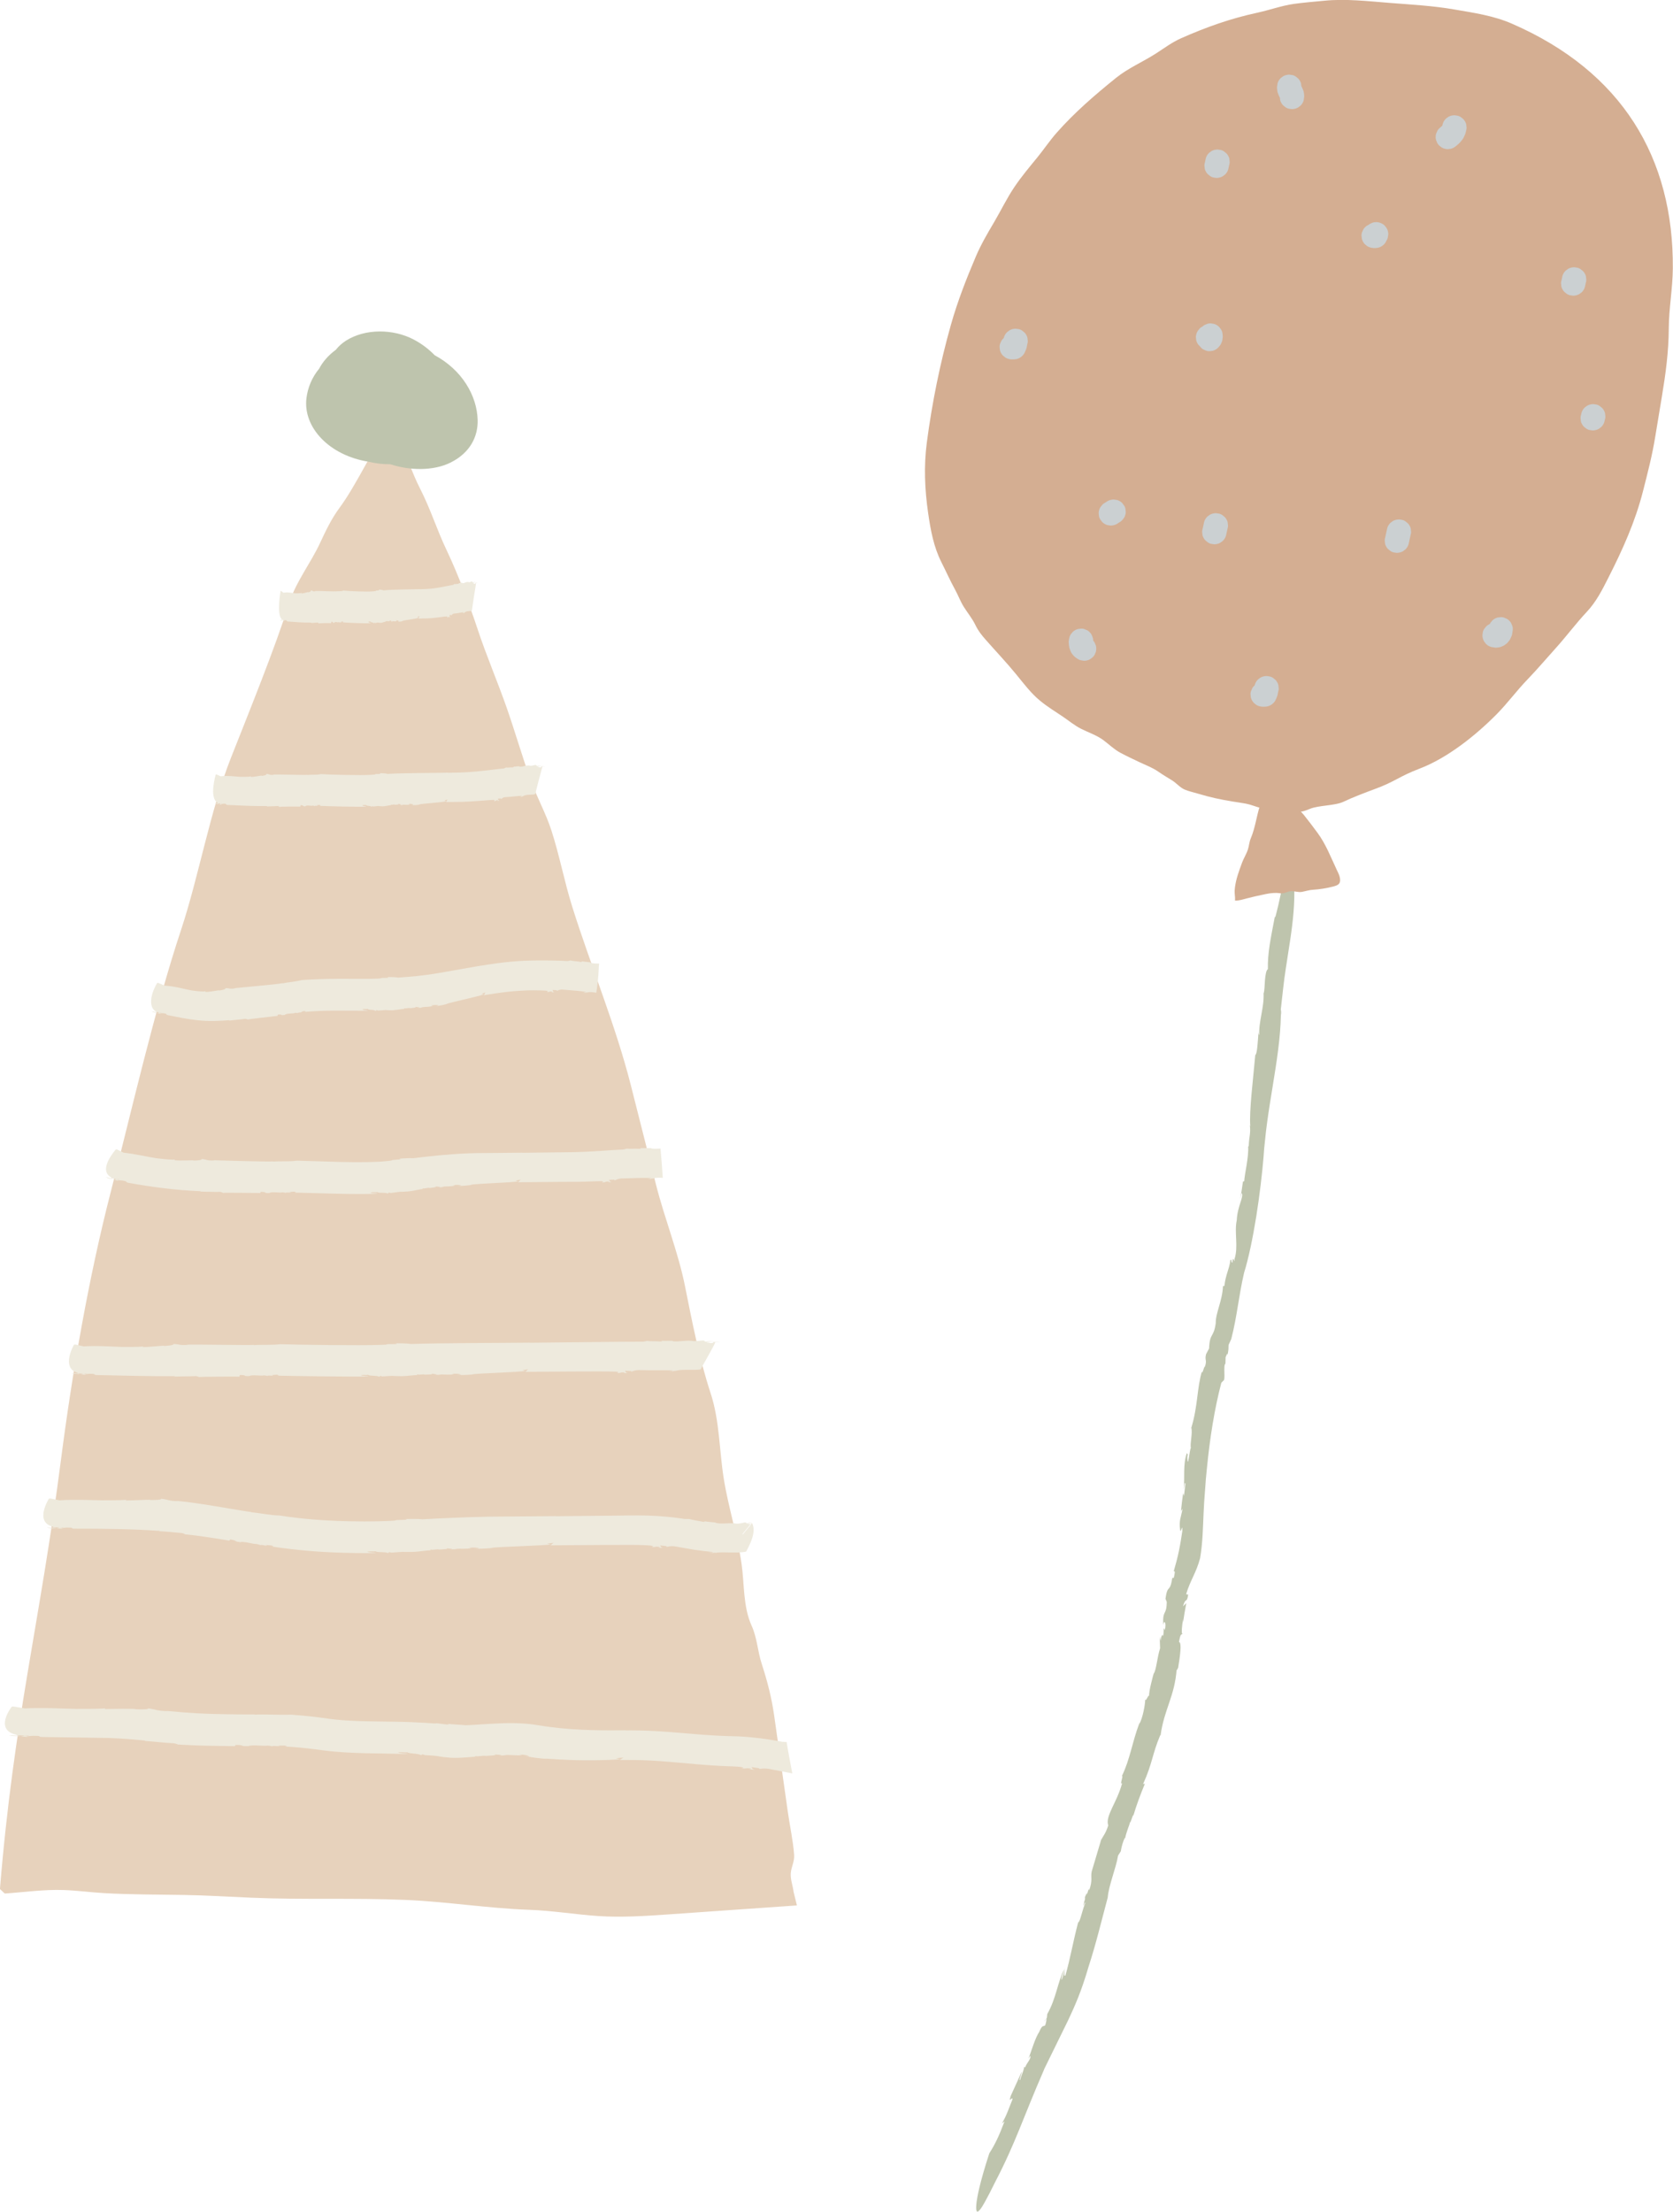
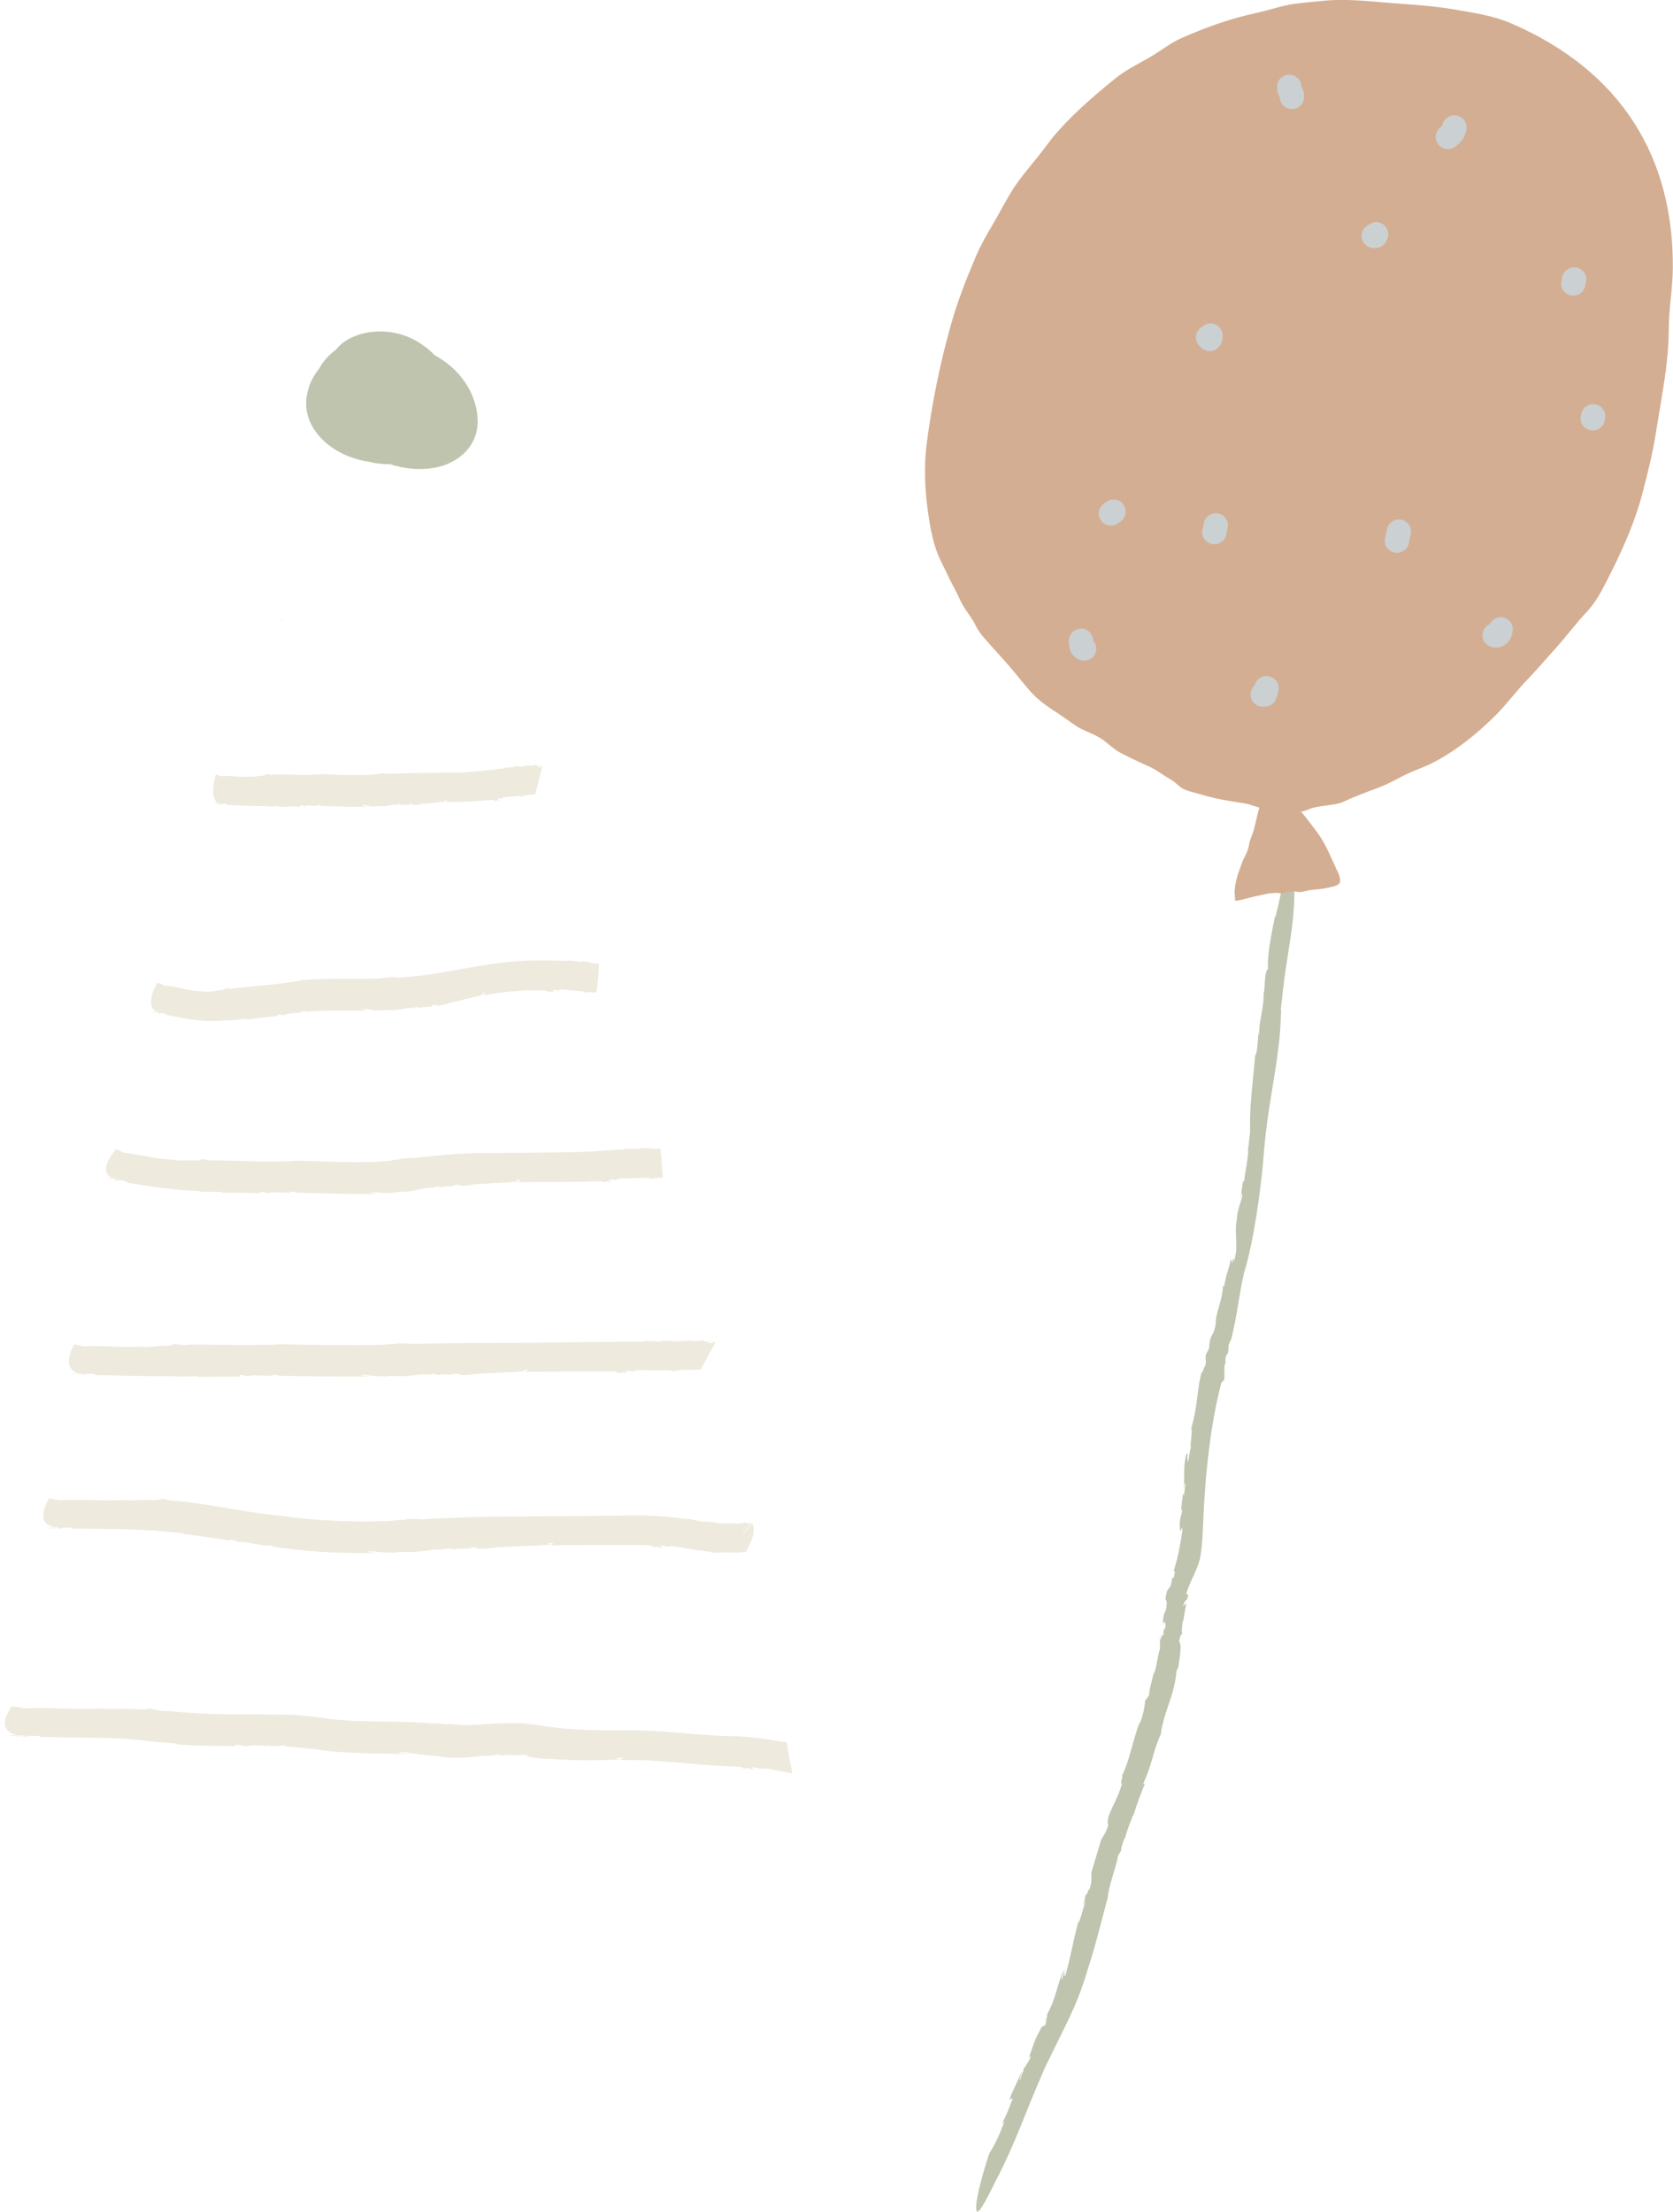
<svg xmlns="http://www.w3.org/2000/svg" id="Layer_2" viewBox="0 0 281.43 371.9">
  <defs>
    <style>.cls-1{fill:#d4ae92;}.cls-2{fill:#bec4ad;}.cls-3{fill:#eeeadd;}.cls-4{fill:#e7d2bc;}.cls-5{fill:#cbd0d2;}</style>
  </defs>
  <g id="Graphic_Elements">
-     <path class="cls-4" d="M134.04,320.39c-7.16.5-14.32,1-21.48,1.5-3.93.27-7.92.55-11.83.29-3.83-.25-7.74-.91-11.64-1.05-7-.25-13.96-1.38-20.95-1.67-8.64-.36-17.29,0-25.9-.37-3.8-.16-7.5-.4-11.3-.46-4.5-.08-8.97-.05-13.45-.31-2.26-.13-4.51-.44-6.77-.52-3.25-.12-6.68.37-9.92.59l-.81-.76c2.37-28.89,6.7-44.47,10.27-72.2,1.89-14.63,4.64-30.53,8.36-44.97,3.46-13.48,7.4-30.77,11.84-44.11,2.93-8.81,4.92-20.12,8.36-28.85,3.02-7.66,7.41-18.44,9.86-26.18,1.12-3.52,3.6-6.65,5.18-10.06.93-2,1.88-4.01,3.26-5.88,2.76-3.72,5.55-9.82,8.68-14.47l.83,1.68c2.1,4.89,2.79,7.12,3.96,9.41,1.95,3.83,2.78,6.82,4.61,10.66,1.85,3.89,3.8,9.07,5.13,13.09,1.48,4.49,3.39,8.9,4.95,13.38,1.39,3.99,2.55,8.03,3.98,12.02,1.02,2.84,2.55,5.57,3.48,8.43,1.39,4.28,2.19,8.65,3.54,12.94,3.15,10.02,7.28,19.87,9.84,29.96,1.42,5.58,2.82,11.16,4.24,16.74,1.44,5.69,3.73,11.33,4.87,17.04,1.2,5.98,2.38,12.12,4.31,18,1.52,4.63,1.45,9.58,2.2,14.3.77,4.86,2.33,9.61,3.02,14.5.46,3.29.24,7.1,1.66,10.25.98,2.17,1,4.28,1.73,6.5.94,2.9,1.64,5.6,2.07,8.58.77,5.4,1.53,10.81,2.3,16.21.34,2.42.89,4.87,1.07,7.3.08,1.13-.51,2.04-.57,3.14-.06.99.36,2.09.48,3.08l.55,2.25Z" />
    <path class="cls-2" d="M73.11,59.72c-.99-1.02-2.17-1.92-3.52-2.63-3.43-1.81-8.16-1.87-11.4.2-.69.44-1.25.96-1.7,1.53-1.24.91-2.2,2.01-2.8,3.17-1.24,1.5-1.93,3.24-2.14,4.98-.59,4.86,3.81,9.62,10.47,10.67,1.17.29,2.41.43,3.64.42,3.2,1.06,7.24,1.17,10.15-.29,3.28-1.64,4.61-4.37,4.54-7.13-.1-4.08-2.6-8.42-7.23-10.91Z" />
    <path class="cls-3" d="M36.14,135.07c.17.12.47.14.75.16-.22-.12-.45-.17-.75-.16Z" />
    <polygon class="cls-3" points="36.9 135.23 36.91 135.23 36.9 135.23 36.9 135.23" />
    <path class="cls-3" d="M91.45,128.76c-.07,0-.16,0-.25,0,.08,0,.17,0,.25,0Z" />
    <path class="cls-3" d="M50.53,135.59l.04-.2c.67,0,.19.23.81.18.24-.29,1.03.03,1.24-.12,0,.02.3.03.28.12.09-.16.31-.04.5-.08.07-.04-.05-.05-.1-.09l.44-.06c.17.05.21.14.03.16,1.14.06,6.62.21,7.85.13-.16-.12-.54-.04-.68-.23.32-.1.48.04.62-.07.12.28.71.07.96.35l.09-.16.16.1c1.43-.16.33-.08,1.59-.04.73-.02,1.08-.24,1.49-.16-.06,0-.22-.1-.03-.14.03.14.51-.1.6.04.19-.02.79,0,.59-.19.1.09.64.13.32.22.18,0,.36.03.49,0l-.23-.05c.61-.03.95.12,1.35-.05l-.23-.08c.37-.01.67-.02.82.16l-.38.06c.61,0,.98-.02,1.48-.11h-.18c.65-.19,4.03-.34,4.62-.57l-.28-.15.51-.12c-.06,0-.24.47-.29.42.27,0,.84-.01,1.54-.02.35,0,.74,0,1.15-.01.42-.02.87-.04,1.31-.06,1.76-.09,3.47-.27,3.98-.27.42.04.1.22.09.25.5-.1.2-.17.63-.21.12.01-.01.12-.08.14.18-.04.36,0,.37-.07-.24-.03-.16-.22-.27-.32l.54-.04v.12c.11,0,.26-.34.8-.34.9-.04,1.85-.18,2.73-.22,0,.07-.19.12-.37.18.12,0,.3-.04.41,0-.22-.1.36-.11.19-.15.62-.33,1.46-.12,2.02-.33.02-.13.28-1.21.57-2.29.29-1.08.6-2.17.6-2.32.19,0,.39,0,.44.03-.05-.07-.43-.1-.63-.06l-.03.16c-.46.06-.11-.1-.56-.07-.03-.13.39-.17.76-.18-.33-.01-.66-.1-.8.04-.31-.05.03-.16-.35-.2-.27.04-.61.19-.92.13v-.02c-.74-.1-1.11.26-1.79.18l.07-.05c-.24-.06-.7.08-1.12.04.12.02.23.1-.02.14-.49-.04-.8.08-1.16.01l-.32.16c-.83.07-2.82.34-4.74.52-.97.09-1.89.15-2.74.17-.86.02-1.57.03-1.98.04l.06-.02c-2.49.06-7.61.04-10.19.21-.4-.13-.95-.1-1.37-.13.23.05.15.14-.03.14-1.27-.01-.09.09-1.37.14-1.48.12-7.14-.02-8.46-.12-.71.18-1.59.05-2.28.16l.07-.04c-.74.07-4.95-.1-5.81-.04l.12.03c-.75.11-.65-.09-1.24-.15.08.21-.57.33-.81.34v-.05c-.36.03-1.2.22-1.81.24l.02-.11c-.51.12-1.47.07-1.84.08-.84-.05-2.13-.24-3.26-.09l-.73-.32-.11.03s-1.17,3.91.31,4.74l-.02.11h.29c.35.04.51-.09.49.02h-.48c.35.02.11.08-.03.14.15.01.29.02.41.06.07-.04-.05-.05-.11-.07.19-.04.45-.15.69-.09.36.01.02.18.45.2,2.23.09,4.38.22,6.63.19.05.05,0,.05-.07.07.68-.05,1.28-.03,1.9-.08.17.05.22.12.27.17-.05-.05.8-.07,1.67-.08.44,0,.88,0,1.21,0,.34,0,.57,0,.58.01Z" />
    <path class="cls-3" d="M47.09,104.23c.1.12.28.14.45.16-.13-.12-.27-.17-.45-.16Z" />
    <polygon class="cls-3" points="47.54 104.39 47.54 104.39 47.54 104.39 47.54 104.39" />
    <path class="cls-3" d="M80.22,97.91s-.1,0-.15,0c.05,0,.1,0,.15,0Z" />
-     <path class="cls-3" d="M55.71,104.74l.03-.2c.4,0,.12.23.49.18.14-.29.61.03.74-.12,0,.02.18.03.17.12.06-.16.19-.04.3-.08.04-.04-.03-.05-.06-.09l.26-.06c.1.05.13.14.02.16.68.06,3.96.21,4.7.13-.09-.12-.32-.04-.41-.23.19-.1.29.04.37-.07.07.28.43.07.58.35l.06-.16.1.1c.86-.16.2-.08.95-.04.44-.02.65-.24.89-.16-.04,0-.13-.1-.02-.14.02.14.3-.1.36.04.11-.02.47,0,.35-.19.06.09.38.13.19.22.11,0,.21.03.29,0l-.14-.05c.37-.03.57.12.81-.05l-.14-.08c.22-.01.4-.02.49.16l-.23.06c.37,0,.59-.02.89-.11h-.11c.39-.19,2.41-.34,2.77-.57l-.17-.15.31-.12s-.14.47-.18.42c.16,0,.5-.01.92-.02.21,0,.44,0,.69-.01.25-.02.52-.04.78-.06,1.06-.09,2.08-.27,2.38-.27.25.04.06.22.06.24.3-.1.12-.17.38-.21.07.01,0,.12-.05.14.11-.04.22,0,.22-.07-.14-.03-.09-.22-.16-.32l.33-.04v.12c.06,0,.16-.34.48-.34.54-.04,1.11-.18,1.63-.22,0,.07-.11.12-.22.18.07,0,.18-.04.24,0-.13-.1.22-.11.12-.15.37-.33.88-.12,1.21-.33.01-.13.17-1.21.34-2.29.17-1.08.36-2.17.36-2.32.12,0,.23,0,.27.03-.03-.07-.26-.1-.38-.06l-.02.16c-.28.06-.07-.1-.34-.07-.02-.13.23-.17.45-.18-.2-.01-.4-.1-.48.04-.19-.05.02-.16-.21-.2-.16.04-.37.19-.55.13v-.02c-.45-.1-.67.26-1.07.18l.04-.05c-.15-.06-.42.08-.67.04.07.02.14.1,0,.14-.29-.04-.48.08-.7.01l-.19.16c-.5.07-1.69.34-2.84.52-.58.09-1.13.15-1.64.17-.51.02-.94.03-1.18.04l.04-.02c-1.49.06-4.56.04-6.1.21-.24-.13-.57-.1-.82-.13.14.05.09.14-.02.14-.76-.01-.05.09-.82.14-.89.12-4.28-.02-5.07-.12-.42.18-.95.05-1.36.16l.04-.04c-.44.07-2.96-.1-3.48-.04l.07.03c-.45.11-.39-.09-.74-.15.05.21-.34.33-.49.34v-.05c-.22.04-.72.22-1.09.24v-.11c-.29.12-.87.07-1.09.08-.5-.05-1.28-.24-1.95-.09l-.43-.32-.06.03s-.7,3.91.19,4.74v.11s.16-.01.16-.01c.21.06.31-.08.29.04h-.29c.21.02.06.08-.02.14.09.01.17.02.24.06.04-.04-.03-.05-.06-.07.11-.04.27-.15.41-.09.22.01.01.18.27.2,1.33.09,2.63.22,3.97.19.03.05,0,.05-.04.07.41-.05.77-.03,1.14-.08.1.05.13.12.16.17-.03-.05.48-.07,1-.08.26,0,.53,0,.73,0,.2,0,.34,0,.35.01Z" />
    <path class="cls-3" d="M25.51,170.07c.19.14.56.19.91.26-.25-.15-.54-.24-.91-.26Z" />
    <polygon class="cls-3" points="26.43 170.33 26.44 170.33 26.43 170.32 26.43 170.33" />
    <path class="cls-3" d="M100.31,166.93c.19-1.32.36-2.64.4-3.95,0-.32.04-.64.08-.95-.49-.02-.95,0-1.51-.15l.11-.03c-.34-.12-1.04-.1-1.65-.24.17.04.32.15-.06.13-.71-.15-1.2-.1-1.71-.24l-.51.1c-.62-.04-1.69-.09-2.96-.1-1.28-.01-2.72-.02-4.34.05-3.15.14-6.15.65-7.33.84l.09-.03c-1.75.31-4.42.77-7.11,1.25-1.34.23-2.51.39-3.68.51-1.16.11-2.24.2-3.13.26-.55-.11-1.3-.07-1.88-.1.32.05.21.14-.04.14-1.77,0-.12.09-1.92.14-1.05.06-3.58.01-6.18.02-2.59,0-5.25.14-6.26.22-1.08.3-2.26.33-3.23.57l.09-.06c-1.04.22-6.91.71-8.08.84h.16c-1.02.21-.91,0-1.73,0,.13.2-.75.37-1.09.41v-.05c-.23.04-.64.1-1.09.17-.39.06-.83.12-1.21.11l.04-.11c-.63.11-1.85-.08-2.34-.14-1.09-.19-2.82-.72-4.56-.81-.34-.16-.7-.31-1.06-.46h-.17s-.6.94-.87,2c-.28,1.07-.26,2.25.59,2.76l-.05.11.37.03c.44.12.68.02.63.12l-.62-.1c.45.09.12.11-.06.15.19.04.37.07.51.13.1-.03-.06-.06-.12-.09.25,0,.62-.06.92.04.48.09-.01.18.56.29,1.5.29,3.13.65,4.94.84.9.09,1.85.15,2.84.12.85-.03,1.67-.06,2.5-.13.08.04-.01.05-.1.07,1-.12,1.89-.17,2.78-.3.26.03.33.09.42.13-.08-.04,1.16-.18,2.42-.33.63-.07,1.26-.15,1.75-.2.48-.06.81-.09.83-.09l.03-.21c.95-.12.32.2,1.19.04.29-.33,1.47-.15,1.74-.35,0,.02.43-.02.42.07.1-.17.43-.09.7-.17.09-.06-.08-.04-.16-.07l.58-.13c.23.03.3.11.06.15.73-.07,2.87-.22,5.14-.22,2.26-.01,4.64.04,5.52,0-.23-.12-.76-.04-.97-.23.46-.1.68.04.89-.07.18.28,1.03.07,1.38.36l.14-.16.24.1c2.08-.16.47-.08,2.34-.05,1.09-.05,1.6-.27,2.22-.22-.09,0-.34-.08-.06-.14.06.14.75-.13.9,0,.28-.03,1.2-.08.87-.24.16.08.98.07.51.18.28,0,.55-.01.75-.07l-.36-.02c.93-.11,1.47-.01,2.06-.27l-.36-.03c.56-.08,1.03-.15,1.28,0l-.56.13c.94-.12,1.43-.22,2.15-.43l-.26.04c.92-.32,5.6-1.29,6.34-1.63l-.41-.08.68-.23c-.08.01-.24.52-.32.48.75-.12,3.05-.52,5.29-.7,1.12-.09,2.24-.14,3.16-.13.96,0,1.73.03,2.07.06.56.09.1.23.09.25.69-.04.3-.15.88-.12.16.03-.04.11-.13.13.26,0,.49.05.51-.02-.32-.06-.17-.24-.3-.36l.75.04-.04.11c.17,0,.44-.3,1.17-.2,1.23.11,2.55.19,3.75.36-.03.07-.29.07-.55.08.16.02.41.04.55.1-.27-.15.52-.02.3-.1.48-.08.99,0,1.49.08Z" />
    <path class="cls-3" d="M17.79,197.93c.27.18.81.3,1.31.42-.36-.19-.76-.33-1.31-.42Z" />
    <polygon class="cls-3" points="19.1 198.35 19.11 198.35 19.09 198.35 19.1 198.35" />
    <path class="cls-3" d="M111.49,198.03c-.09-1.55-.22-3.1-.36-4.65,0-.08,0-.16,0-.25-.51.02-1,.06-1.6-.01l.13-.04c-.44-.08-1.29.02-2.06-.05.22.02.41.11-.05.14-.88-.06-1.47.04-2.11-.03l-.6.15c-1.49.03-5.12.39-8.41.44-3.58.04-7.17.09-8.62.11l.11-.02c-1.11.01-2.51.02-4.05.04-.77,0-1.58.01-2.41.02-.84,0-1.77.01-2.66.05-3.59.14-7.03.54-9.28.82-.71-.06-1.67.05-2.39.07.41.02.28.12-.03.14-2.18.15-.16.11-2.32.3-1.24.14-4.29.2-7.39.12-3.14-.09-6.24-.19-7.43-.22-1.25.19-2.81.05-4.03.16l.12-.04c-1.33.09-8.69-.16-10.17-.19l.2.03c-1.31.06-1.12-.12-2.14-.24.12.21-1,.27-1.43.26l.02-.04c-.64-.01-2.11.08-3.16,0l.06-.11c-.89.05-2.53-.18-3.16-.24-1.43-.22-3.57-.73-5.48-.93l-1.12-.55h-.18s-.76.85-1.26,1.86c-.49,1.01-.72,2.18.5,2.86l-.07.1.53.09c.62.18.95.09.87.2-.29-.05-.58-.11-.86-.17.63.16.17.13-.09.14.26.07.52.13.72.2.14-.02-.08-.06-.17-.1.35.02.86,0,1.26.12.65.12,0,.19.76.33,4.03.73,7.97,1.23,12.07,1.4.09.05-.02.04-.14.06,1.24.01,2.33.08,3.45.05.31.06.39.13.48.18-.09-.05,1.45-.03,3.02-.02.78,0,1.58.01,2.18.02.6,0,1.01.01,1.04.02l.08-.2c1.19,0,.35.24,1.45.19.43-.29,1.83.03,2.2-.12,0,.02.53.03.49.12.16-.16.55-.04.89-.08.12-.04-.09-.05-.18-.09l.77-.06c.3.05.38.14.05.16,1.01.03,3.91.1,6.83.18,2.97.09,6.07.08,7.21,0-.3-.11-1-.01-1.27-.19.6-.12.89.02,1.15-.1.24.27,1.33.02,1.81.27l.16-.17.31.08c2.63-.35.61-.11,2.91-.26,1.31-.14,1.9-.41,2.63-.4-.11,0-.41-.06-.07-.13.07.13.88-.18,1.05-.05.32-.05,1.37-.12,1-.28.19.08,1.13.04.58.17.31-.02.62-.02.84-.08l-.41-.02c1.06-.11,1.64,0,2.3-.22l-.39-.05c.63-.06,1.14-.09,1.4.08l-.63.09c1.03-.06,1.64-.1,2.49-.22h-.3c.96-.23,7.03-.36,8.07-.6l-.49-.14.91-.12c-.11,0-.44.47-.53.42.97,0,3.99-.03,6.98-.06.75,0,1.5,0,2.21-.01.7,0,1.48,0,2.1-.03,1.29-.04,2.26-.09,2.72-.08.74.04.15.22.14.25.88-.1.37-.17,1.12-.21.21.01-.03.12-.15.14.33-.04.64,0,.65-.07-.41-.03-.26-.22-.44-.32l.96-.04-.03.12c.21,0,.52-.34,1.45-.33,1.57-.03,3.24-.13,4.75-.08-.03.07-.34.11-.66.14.2,0,.51,0,.7.04-.36-.13.63-.07.35-.13.49-.11,1.02-.1,1.55-.07Z" />
    <path class="cls-3" d="M12.03,230.89c.34.12.92.14,1.47.16-.43-.12-.88-.17-1.47-.16Z" />
    <path class="cls-3" d="M13.51,231.05s0,0,0,0c0,0-.01,0-.02,0,0,0,0,0,.01,0Z" />
    <path class="cls-3" d="M120.71,225.52c-.14,0-.3,0-.45,0,.15,0,.31,0,.45,0Z" />
    <path class="cls-3" d="M40.28,231.4l.08-.2c1.31,0,.38.23,1.59.18.47-.29,2.01.03,2.43-.12,0,.02.58.03.55.12.18-.16.61-.04.98-.08.14-.04-.1-.05-.2-.09l.86-.06c.34.05.42.14.05.16,2.24.06,13,.21,15.41.13-.31-.12-1.06-.04-1.34-.22.64-.1.94.04,1.22-.07.24.28,1.4.07,1.89.35l.18-.16.32.1c2.81-.16.64-.08,3.13-.04,1.44-.02,2.12-.24,2.92-.16-.12,0-.44-.1-.06-.14.06.14.99-.1,1.17.04.37-.02,1.55,0,1.15-.19.2.09,1.26.13.63.21.36,0,.7.03.96,0l-.46-.05c1.2-.03,1.86.12,2.64-.05l-.44-.07c.72-.01,1.32-.03,1.6.16l-.74.06c1.19,0,1.91-.02,2.91-.12h-.35c1.27-.19,7.89-.35,9.06-.58l-.54-.14,1-.12c-.12,0-.48.47-.58.42,2.15-.01,13.34-.13,15.32-.03.8.08.14.23.14.25.98-.05.42-.15,1.25-.14.23.03-.05.11-.17.13.36-.02.7.03.73-.03-.45-.05-.26-.23-.45-.35l1.07.02-.05.11c.24,0,.6-.31,1.65-.25,1.77.05,3.69,0,5.47.04-.03.07-.4.11-.77.15.24,0,.6-.01.82.03-.43-.12.75-.08.41-.13,1.3-.28,2.99-.02,4.14-.21.1-.25,2.46-4.29,2.46-4.58.36,0,.71.01.82.04-.09-.07-.79-.1-1.17-.06l-.06.16c-.86.06-.2-.09-1.04-.08-.04-.13.73-.16,1.4-.17-.61-.02-1.22-.11-1.47.03-.57-.05.06-.16-.63-.21-.49.04-1.14.17-1.71.09v-.02c-1.37-.13-2.09.2-3.35.06l.14-.04c-.44-.08-1.32.03-2.12-.05.23.03.43.12-.05.14-.92-.08-1.55,0-2.22-.1l-.65.13c-3.21-.02-15.88.16-19.1.18l.13-.02c-4.91.06-14.99.05-20.07.23-.78-.13-1.87-.1-2.69-.13.46.05.3.14-.06.14-2.5-.01-.17.09-2.69.14-2.91.12-14.03-.02-16.6-.12-1.39.18-3.11.05-4.47.16l.14-.04c-1.46.07-9.71-.1-11.4-.04l.23.03c-1.48.11-1.28-.09-2.44-.15.15.21-1.11.33-1.6.34l.02-.05c-.73.03-2.38.22-3.58.24l.05-.11c-1,.12-2.89.07-3.61.08-1.65-.05-4.19-.24-6.39-.09l-1.42-.32-.21.03s-2.29,3.91.62,4.74l-.05.11h.58c.69.04,1.01-.09.96.02h-.95c.69.02.21.08-.06.14.29.01.57.02.8.06.14-.04-.1-.05-.21-.07.37-.04.89-.15,1.35-.09.71.01.05.18.87.2,4.37.09,8.61.22,13.03.19.1.05-.02.05-.15.07,1.33-.05,2.51-.03,3.73-.08.34.05.43.12.53.17-.2-.09,6.69-.1,6.8-.08Z" />
    <path class="cls-3" d="M7.84,256.85c.38.12,1.04.13,1.67.15-.48-.11-.99-.16-1.67-.15Z" />
    <path class="cls-3" d="M9.52,256.99h0s-.02,0-.02,0c0,0,.01,0,.01,0Z" />
    <path class="cls-3" d="M124.84,257.52c-.02.14-.05.29-.08.45.03-.15.07-.31.08-.45Z" />
    <path class="cls-3" d="M38.59,259.04l.13-.19c1.44.23.37.3,1.72.46.58-.2,2.23.38,2.72.3-.02.02.65.13.59.21.23-.13.69.06,1.12.09.16-.02-.1-.06-.21-.13l.98.08c.37.1.45.21.03.17,1.24.21,5.01.71,8.76.92,3.75.22,7.5.22,8.86.17-.35-.12-1.2-.03-1.52-.22.72-.11,1.06.03,1.38-.08.28.28,1.59.05,2.13.32l.2-.16.36.09c3.16-.23.72-.09,3.52-.12,1.61-.07,2.37-.31,3.26-.26-.13,0-.49-.08-.08-.14.08.14,1.1-.13,1.31,0,.41-.03,1.72-.05,1.27-.23.23.09,1.4.09.71.19.4,0,.78.01,1.06-.04l-.51-.04c1.33-.06,2.06.06,2.92-.13l-.49-.06c.79-.03,1.46-.06,1.77.12l-.81.08c1.32-.04,2.11-.05,3.2-.17h-.39c1.35-.21,8.77-.35,10.06-.59l-.6-.14,1.12-.12c-.13,0-.54.47-.65.42,1.2,0,4.91-.03,8.61-.06,1.85,0,3.68,0,5.2-.01,1.47,0,2.6.06,3.12.11.84.13.14.24.13.26,1.02,0,.45-.13,1.32-.05.23.05-.06.11-.19.12.38.01.72.1.76.03-.47-.1-.25-.26-.44-.39l1.12.13-.06.11c.25.03.68-.24,1.77-.02.92.15,1.87.35,2.99.52,1.07.16,2.13.28,3.17.38-.04.06-.48.07-.92.06.28.03.7.05.95.13-.49-.16.88-.01.49-.09,1.53-.15,3.53.14,4.98-.17.05-.13.7-1.19,1.04-2.33.17-.57.26-1.14.21-1.59-.05-.45-.18-.76-.24-.88l-1.6,1.94c0-.08-.02-.09-.03-.09.08-.35.15-.71.2-.81-.08.06-.2.51-.27.89l1.65-2s-.05.02-.07.03l.05.15c-.14.09-.25.07-.26.05-.05-.02-.03-.04-.35.01-.08-.11.55-.27.59-.32l-1.69,2.06v-.04s0,.04,0,.04l1.7-2.06c-.09.02-.52.04-.67.2-.43.02.04-.15-.52-.15-.38.09-.98.24-1.52.18v-.02c-1.31-.13-2.09.15-3.37-.09l.14-.03c-.45-.11-1.36-.1-2.17-.29.23.06.42.18-.08.13-.95-.21-1.49-.23-2.3-.47h-.78c-.93-.15-2.58-.38-4.6-.5-2.01-.14-4.38-.1-6.54-.07-4.42.04-8.85.09-10.65.11l.14-.02c-2.75.02-6.93.06-11.15.09-4.25.08-8.48.28-11.29.44-.87-.1-2.08-.04-2.98-.05.5.04.34.13-.06.14-2.76.05-.19.1-2.97.2-1.6.08-5.46.13-9.23-.06-3.78-.16-7.41-.62-8.8-.87-1.52-.01-3.37-.43-4.87-.55l.16-.02c-.8-.09-3.44-.55-6.17-1-2.72-.46-5.54-.83-6.52-.89l.26.05c-1.7-.06-1.45-.24-2.79-.41.16.21-1.31.23-1.86.22l.02-.04c-.84-.01-2.73.1-4.09.12l.06-.11c-1.14.1-3.27.06-4.08.08-1.86-.03-4.7-.17-7.13,0l-1.57-.31-.23.03s-.62.98-.86,2.06c-.23,1.08-.07,2.27,1.58,2.67l-.05.11.65-.02c.78.05,1.13-.09,1.08.02h-1.06c.78.02.24.09-.06.16.33,0,.64.02.9.05.15-.05-.11-.05-.24-.07.42-.05,1-.16,1.51-.11.8,0,.06.18.98.18,4.88,0,9.51.04,14.18.37.1.06-.02.04-.16.05,1.41.05,2.67.21,3.97.32.35.09.44.18.54.24-.1-.06,1.69.14,3.55.42.93.14,1.87.29,2.59.4.72.12,1.21.2,1.24.21Z" />
    <path class="cls-3" d="M1.46,291.8c.46.12,1.25.13,1.99.15-.58-.12-1.19-.17-1.99-.15Z" />
    <path class="cls-3" d="M3.46,291.95h.01s-.03,0-.03,0c0,0,.01,0,.01,0Z" />
    <path class="cls-3" d="M132.32,292.91l-.71-.03c-1.08-.2-3.02-.56-5.54-.79-.63-.05-1.29-.1-1.97-.13-.62-.02-1.26-.03-1.92-.05-1.21-.04-2.48-.12-3.78-.21-2.6-.19-5.3-.46-7.68-.6-2.35-.15-4.47-.15-5.53-.14l.17-.02c-3.3.03-8.21.07-12.88-.56-.58-.08-1.17-.16-1.75-.26l-1.07-.16c-.38-.06-.74-.08-1.11-.12-1.46-.12-2.83-.12-4.08-.08-2.51.09-4.57.28-6.14.33-.98-.11-2.25-.12-3.13-.26.49.11.3.18-.08.13-.81-.1-1.22-.15-1.45-.18-.25-.03-.29-.02-.32,0-.07.02-.15.04-1.97-.1-1.05-.07-2.82-.15-4.88-.18-2.06-.04-4.41-.04-6.66-.13-1.12-.05-2.22-.11-3.25-.22-.52-.05-1.01-.11-1.49-.18-.54-.07-1.06-.14-1.56-.21-2.05-.26-3.71-.38-4.61-.45-1.96.08-4.34-.1-6.2,0l.19-.04c-1,.02-4.3,0-7.52-.09-1.63-.05-3.18-.14-4.52-.25-1.36-.12-2.44-.21-3-.26l.3.06c-1.98-.08-1.68-.26-3.26-.48.18.22-1.57.18-2.24.14l.03-.04c-1.01-.05-3.35-.02-5.08.01l.07-.11c-1.42.12-3.91.08-4.9.09-2.22-.04-5.65-.24-8.62-.08l-1.92-.32-.28.03s-3.1,3.91.84,4.74l-.06.11.78-.02c.93.05,1.37-.08,1.3.04h-1.28c.94.02.28.08-.07.15.39.01.77.02,1.08.06.18-.04-.14-.05-.28-.07.5-.04,1.21-.15,1.82-.1.96,0,.06.18,1.18.19,2.96.04,5.87.08,8.79.13l2.09.03c.67.02,1.34.05,2.03.09,1.37.08,2.77.21,4.22.35.13.06-.03.04-.2.05,1.76.12,3.35.32,5.05.41.46.09.58.17.72.23-.07-.03.49,0,1.37.05.88.05,2.12.09,3.3.12,2.36.04,4.76.07,4.85.08l.12-.2c1.77,0,.52.24,2.15.19.65-.29,2.68.05,3.23-.09-.01.02.76.05.71.14.24-.15.8-.02,1.28-.04.18-.04-.13-.05-.26-.1h1.11c.43.06.53.15.06.15.72.05,2.12.13,3.82.32.42.05.87.1,1.32.16.5.07,1.02.13,1.55.2,1.16.15,2.35.25,3.53.32,2.36.14,4.63.16,6.47.19,1.8.03,3.26.06,4.05.08-.38-.14-1.34-.09-1.71-.28.84-.09,1.21.07,1.58-.02.3.28,1.77.16,2.32.49l.25-.14.37.13c1.72.1,1.85.13,2.06.16.18,0,.34.13,2.31.29,2.26.08,3.22-.2,4.36-.15-.17,0-.63-.08-.1-.13.1.14,1.38-.16,1.63-.03.51-.04,2.05-.09,1.52-.26.27.08,1.62.08.82.18.45,0,.89,0,1.2-.03l-.57-.04c1.5-.06,2.24.13,3.13.02-.16-.04-.33-.08-.49-.11.83.03,1.47.12,1.72.35-.27-.01-.52-.05-.79-.05.32.03.59.08.86.11.35.05.68.1.99.15.65.08,1.26.15,1.98.19l-.5-.07c.92.04,3.75.28,6.5.29,2.76.03,5.43-.07,6.22-.19l-.73-.15,1.37-.12c-.16,0-.66.47-.8.42.37,0,.92,0,1.63,0,.66,0,1.44,0,2.33.03,1.77.05,3.94.22,6.15.42,2.21.2,4.48.4,6.39.51.94.06,1.84.09,2.5.11.62.02,1.1.06,1.4.09.98.16.15.24.14.26,1.2.04.53-.11,1.55,0,.27.06-.08.1-.24.11.45.03.85.14.9.07-.55-.12-.28-.27-.5-.41.44.06.89.12,1.33.19l-.08.1c.3.05.82-.2,2.15.1,1.13.22,2.3.44,3.48.67-.33-1.75-.67-3.5-.95-5.25Z" />
    <path class="cls-2" d="M175.63,339.98l.33-.51s-.15.11-.33.51Z" />
    <path class="cls-2" d="M209.93,192.82s0-.1,0-.14c0,.1,0,.13,0,.14Z" />
    <path class="cls-2" d="M186.34,318.99s0,.02,0,.03c0,.05-.01.11-.02.16l.02-.19Z" />
    <path class="cls-2" d="M175.62,347.98c1.78-3.63,2.91-5.94,4.06-8.28.56-1.19,1.11-2.39,1.68-3.82.57-1.43,1.15-3.11,1.74-5.13,1.26-3.85,2.25-7.99,3.25-11.73.12-1.88,1.38-4.87,1.73-7.01l.46-.73c.12-.74.33-1.58.68-2.25l.05.06c.21-1.09.73-2.22.85-2.75l.04.07.46-1.27v.25c.56-1.9,1.28-3.8,1.97-5.46l-.3.05c1.59-3.51,1.53-5.02,2.89-8.23l.05.06c.59-4.41,2.38-6.54,2.71-11.18-.04.58.18-.21.24-.16.34-2.09.65-4.27.15-4.38.26-1.48.36-1.18.59-1.34-.22-.03-.1-1.33.09-2.47v.54c.16-1.1.34-2.18.55-3.26l-.56.54c.49-1.69.6-.33.88-1.97l-.35-.07c.66-2.27,1.71-3.61,2.35-6.06.45-2.61.47-5.19.59-7.67.05-1.25.14-2.49.24-3.75.08-1.25.18-2.5.32-3.75.49-4.98,1.25-9.87,2.42-14.32l.34-.35c.42-.1-.07-2.59.35-2.87l.03-1.08c.13-.28.33-.89.31-.35.21-.97.16-1,.19-1.72l.45-.99c.98-3.78,1.23-7.13,2.16-11.15.75-2.37,1.47-5.88,2.05-9.47.57-3.6,1-7.27,1.22-9.97.05-.95.15-1.92.26-2.89.09-.98.21-1.97.35-2.98.27-2,.6-4.01.93-6.04.66-4.05,1.31-8.12,1.38-11.98.08-.24.03-.9-.02-.9.28-2.33.49-4.7.85-6.95,0,0,.32-2.11.75-4.87.42-2.79.82-6.35.64-9.12-.16-2.78-.79-4.64-1.14-4.11-.43.51-.39,3.34-2.03,9.55l-.06-.18c-.71,3.73-1.24,6.13-1.18,8.87-.29.17-.41.98-.49,1.85-.06.85-.08,1.77-.21,2.22l-.03-.09c.15,2.39-.84,4.8-.72,7.11-.03-.09-.17-.16-.12-.68-.11,1.66-.23,3.93-.55,4.02-.34,3.94-1.05,9.46-.84,11.99l-.07-.18c.16,1.46-.13,1.85-.19,3.46-.05.08-.09.19-.1.17.06.79-.08,1.93-.25,3.02-.18,1.09-.38,2.14-.41,2.77l-.21.05c-.14,1.03-.31,2.05-.47,3.08l.24-1.14c.47.49-.73,2.26-.81,4.55-.46,2.07.31,4.45-.39,6.56.04,1.08-.23-.99-.35.59-.29,0-.03-.76-.34-.41-.18,1.54-.81,2.42-1,4.32l-.24.03c-.11,2.52-1.26,4.53-1.22,6.23-.35,2.55-1.01,1.55-1.12,4.26l-.51.96c-.27,1.12.21.88-.19,2.1-.17-.11-.46,1.55-.5.78-.85,2.78-.67,5.83-1.79,9.5.25.88-.26,2.74-.07,3.39-.2.07-.52,3.81-.6,1.63,0-.19.04-.51.1-.48l-.19-.29c-.69,2.11-.29,3.96-.54,6.1.14-.63.2-1.48.3-.9l-.23,1.99-.15-.43c-.14.98-.26,1.99-.36,2.98l.26-.4c-.22,1.45-.64,1.95-.4,3.58.14.74.39-1.33.37.18-.14.95-.32,2.11-.56,3.28-.24,1.18-.56,2.38-.89,3.5.31-.15.15.46.01,1.1h-.24c-.22,1.34-.4,1.57-.58,1.77-.19.21-.4.42-.57,1.76l-.1-.27.31.79c-.04,2.44-.73,1.19-.59,3.9.14-1.03.57-.39.26.84l-.16-.35c-.07.7-.02.95-.14,1.4-.05-.43-.28-.27-.41.75l-.15-.73.07,1.98c-.48,1.43-.65,3.77-1.09,4.28,0,0-.22.76-.42,1.63-.21.86-.4,1.83-.33,2.22-.04-.67-.56,1.01-.67.46.02.86-.45,3.26-.98,4.12l.03-.19c-1.28,3.37-1.54,5.99-2.96,8.95.3-.05-.44,1.51.03,1.23-.44,1.64-1.16,3.02-1.7,4.17-.54,1.17-.91,2.15-.63,2.91-.48,1.49-.84,1.68-1.16,2.43l.07-.37c-.84,2.81-1.08,3.62-1.7,5.71-.2,1.07.21,1.36-.43,3.19-.01-.65-.2.12-.39.81.1-.45.07-.61-.31.27.02.14,0,.35-.02.55-.02,0-.04.04-.05.01-.26,1.18-.14.99.03.46.02.03.07,0,.17-.15-.57,1.14-.92,3.36-1.28,3.41-.91,3.49-1.31,6.04-2.14,8.92-.27.26-.19-.45.02-1.29-.2.68-.4,1.35-.62,2.01-.22-.1.27-1.18.42-1.82-1.15,2.24-1.37,4.98-2.87,7.58l-.07.64-.1.15c.1.03-.04.7-.18,1.11-.36.3-.43-.22-1.02,1.13-.65.98-1.26,3.05-1.79,4.49.38-.73.37-.44.29-.09-.3.67-.67.97-.83,1.52l-.29-.06c.37-.15-.55,1.87-.56,2.17-.37.29.32-1.11.25-1.35-1.23,2.69-.61,1.35-1.84,4.04-.47,1.52.37-.15.27.65-.54,1.29-.93,2.61-1.76,3.99l.44-.35c-.92,2.46-1.6,3.88-2.56,5.38-1.52,4.68-2.09,7.35-2.19,8.68-.11,1.33.2,1.35.65.76.46-.57,1.04-1.71,1.57-2.71.51-1.01.93-1.85.93-1.85,3.51-6.74,4.61-10.6,8.27-19Z" />
    <path class="cls-1" d="M211.95,135.45c-.59,1.82-.78,3.69-1.54,5.5-.27.63-.28,1.23-.48,1.86-.24.77-.72,1.5-1,2.26-.52,1.43-1.01,2.71-1.19,4.16-.05.44-.07.62-.04,1.01.04.39.08.79.05,1.19.62.04,1.38-.21,2-.37.9-.24,1.81-.44,2.72-.63.76-.17,1.47-.3,2.23-.29.37,0,.79.12,1.16.05.49-.08.8-.31,1.32-.34.65-.03,1.19.23,1.85.11.64-.12,1.17-.31,1.83-.35,1.06-.06,2.38-.27,3.43-.55.65-.17,1.12-.37,1.14-.99.02-.67-.27-1.19-.54-1.76-1.02-2.16-1.86-4.4-3.3-6.33-.73-.98-1.47-1.98-2.24-2.93-.58-.72-1.39-1.36-1.84-2.17-.2-.36-1.1-3.16-1.67-3l-3.9,3.57Z" />
    <path class="cls-1" d="M212.06,135.86c-.85-.22-1.62-.57-2.48-.73-.76-.14-1.53-.25-2.3-.37-1.94-.32-3.74-.7-5.61-1.27-.76-.23-1.63-.41-2.37-.72-.77-.32-1.39-1.08-2.1-1.53-.78-.49-1.57-.94-2.32-1.47-1.01-.7-2-1.05-3.1-1.57-1.11-.53-2.24-1.05-3.32-1.63-1.1-.6-1.88-1.4-2.87-2.13-1.11-.82-2.5-1.28-3.72-1.89-1.13-.57-2.04-1.35-3.08-2.05-1.28-.86-2.59-1.66-3.79-2.64-1.58-1.29-2.8-2.94-4.09-4.51-1.62-1.98-3.38-3.83-5.07-5.75-.72-.82-1.26-1.48-1.74-2.47-.56-1.16-1.3-2.02-1.97-3.09-.58-.92-.96-1.98-1.49-2.94-.81-1.47-1.51-3.05-2.27-4.55-1.32-2.62-1.82-5.4-2.24-8.29-.57-3.94-.74-7.89-.22-11.85.88-6.68,2.22-13.32,4.05-19.79,1.12-3.96,2.59-7.72,4.2-11.5.87-2.03,1.94-3.86,3.06-5.75,1.18-2,2.18-4.11,3.5-6.04,1.15-1.69,2.47-3.26,3.77-4.85,1.12-1.37,2.1-2.85,3.27-4.17,3.01-3.41,6.44-6.36,9.97-9.21,2.06-1.66,4.52-2.69,6.73-4.11,1.41-.91,2.69-1.88,4.23-2.56,4.25-1.88,8.3-3.32,12.85-4.3,2.03-.44,4.05-1.18,6.09-1.47,1.71-.24,3.45-.37,5.16-.54,3.59-.36,7.42.09,11,.37,3.56.28,7.28.48,10.79,1.09,3.34.58,6.63,1.04,9.73,2.39,18.56,8.07,27.25,22.6,27.09,41.2-.03,3.38-.66,6.68-.68,10.06-.02,3.92-.52,7.6-1.16,11.46-.38,2.27-.76,4.55-1.13,6.82-.5,3.09-1.27,6.03-2.04,9.06-1.32,5.18-3.42,9.82-5.83,14.57-1.04,2.06-2.05,4.06-3.64,5.75-1.83,1.95-3.43,4.12-5.22,6.1-1.58,1.75-3.1,3.55-4.74,5.25-1.8,1.86-3.32,3.95-5.14,5.8-3.55,3.6-8.33,7.42-13.04,9.21-3.49,1.33-4.07,2.17-7.58,3.45-1.37.5-3.89,1.47-5.2,2.11-1.41.68-4.23.59-5.66,1.2-1.55.66-1.85.5-3.57.55-.99.03-2.44-.22-3.39-.48l-1.35-.22Z" />
-     <path class="cls-5" d="M168.88,56.72c-.07.32-.11.65-.24.95.07-.16.14-.32.21-.48-.02.05-.04.09-.07.14.59-.33,1.19-.65,1.78-.98h-.34c-.28-.02-.54.04-.79.16-.25.08-.48.22-.66.41-.2.18-.35.4-.43.65-.13.24-.2.5-.19.78.02.18.04.36.06.54.09.35.26.65.51.91.14.11.27.22.41.33.32.19.66.29,1.03.3.11,0,.22,0,.34,0,.37,0,.71-.08,1.04-.26.31-.18.56-.42.75-.72.12-.24.24-.49.33-.74.03-.09.06-.17.08-.26.04-.19.07-.38.11-.57.09-.27.11-.54.05-.81,0-.27-.08-.53-.23-.76-.12-.24-.3-.43-.52-.58-.19-.18-.42-.31-.69-.38-.18-.03-.36-.05-.54-.08-.37,0-.71.08-1.04.26-.14.1-.28.21-.42.31-.26.25-.44.55-.54.89h0Z" />
    <path class="cls-5" d="M214.91,14.01c-.04.2-.07.41-.09.61,0,.03,0,.06,0,.09,0,.03,0,.06,0,.09.01.2.04.41.07.6,0,.05.02.1.04.16.07.21.16.43.25.63.09.2.22.38.31.59-.07-.16-.13-.33-.2-.49.03.08.05.16.07.25-.02-.18-.04-.36-.06-.54,0,.07,0,.14,0,.21.03-.18.05-.36.08-.54,0,.02,0,.04-.01.07-.09.27-.11.54-.05.81,0,.27.08.53.23.76.12.24.3.43.52.58.19.18.42.31.69.38.18.03.36.05.54.08.37,0,.71-.08,1.04-.26.14-.1.28-.21.42-.31.26-.25.44-.55.54-.89.04-.2.07-.41.09-.61,0-.03,0-.06,0-.09,0-.03,0-.06,0-.09-.01-.2-.04-.41-.07-.6,0-.05-.02-.1-.04-.16-.07-.21-.16-.43-.25-.63-.09-.2-.22-.38-.31-.59.07.16.13.33.2.49-.03-.08-.05-.16-.07-.25.02.18.04.36.06.54,0-.07,0-.14,0-.21-.03.18-.05.36-.08.54,0-.02,0-.04.01-.07.09-.27.11-.54.05-.81,0-.27-.08-.53-.23-.76-.12-.24-.3-.43-.52-.58-.19-.18-.42-.31-.69-.38-.18-.03-.36-.06-.54-.08-.37,0-.71.08-1.04.26-.14.1-.28.21-.42.31-.26.25-.44.55-.54.89h0Z" />
    <path class="cls-5" d="M201.77,58.13c.08.1.16.2.24.3.18.2.4.35.65.43.24.13.5.2.78.19.18-.02.36-.04.54-.06.35-.09.65-.26.91-.51.02-.02.04-.04.06-.06.13-.15.26-.3.37-.46.01-.02.03-.04.04-.07.04-.08.08-.18.11-.26.04-.08.08-.17.11-.26,0-.01,0-.03.01-.04,0-.02.01-.05.02-.08,0,0,0-.01,0-.02.03-.18.06-.37.08-.55,0-.01,0-.03,0-.04,0-.03,0-.06,0-.09-.01-.21-.04-.42-.07-.63-.06-.27-.18-.5-.35-.7-.14-.22-.33-.4-.56-.54-.23-.15-.48-.24-.76-.26-.27-.07-.54-.06-.82.02-.16.07-.33.13-.49.2-.31.18-.56.42-.75.72-.07.16-.14.32-.21.48-.1.36-.11.72-.02,1.09,0,.01,0,.03,0,.04-.02-.18-.04-.36-.06-.54,0,.06,0,.12,0,.19.03-.18.05-.36.08-.54,0,.05-.02.1-.04.15.07-.16.14-.32.21-.48-.02.05-.05.09-.08.13.11-.14.22-.27.33-.41-.02.03-.05.05-.07.08.96.02,1.93.03,2.89.05-.08-.1-.16-.2-.24-.3-.18-.2-.4-.35-.65-.43-.24-.13-.5-.2-.78-.19-.28-.02-.54.04-.79.16-.25.08-.48.21-.66.41-.11.14-.22.27-.33.41-.19.32-.29.66-.3,1.03.02.18.04.36.06.54.09.35.26.65.51.91h0Z" />
    <path class="cls-5" d="M231.01,41.71c.1,0,.2,0,.3,0,.37,0,.71-.08,1.04-.26.31-.18.56-.42.75-.72l.13-.27c.15-.23.24-.48.26-.76.07-.27.06-.54-.02-.82-.06-.27-.18-.5-.35-.7-.14-.22-.33-.4-.56-.54-.16-.07-.32-.14-.48-.21-.36-.1-.72-.11-1.09-.02-.16.07-.33.13-.49.2-.31.18-.56.42-.75.72l-.13.27c.59-.33,1.19-.65,1.78-.98-.1,0-.2,0-.3,0-.28-.02-.54.04-.79.16-.25.08-.48.22-.66.41-.2.18-.35.4-.43.65-.13.24-.2.5-.19.78.02.18.04.36.06.54.09.35.26.65.51.91.14.11.27.22.41.33.32.19.66.29,1.03.3h0Z" />
    <path class="cls-5" d="M244.99,24.51c.14-.13.29-.25.43-.38.24-.22.43-.47.62-.72.04-.06.08-.12.12-.18.12-.21.21-.45.31-.68.07-.18.12-.37.15-.56.09-.27.11-.54.05-.81,0-.27-.08-.53-.23-.76-.12-.24-.3-.43-.52-.58-.19-.18-.42-.31-.69-.38-.18-.03-.36-.05-.54-.08-.37,0-.71.08-1.04.26-.14.1-.28.21-.42.31-.26.25-.44.55-.54.89-.04.21-.09.42-.18.61.07-.16.14-.32.21-.48-.05.12-.12.24-.21.34.11-.14.22-.27.33-.41-.2.25-.47.45-.71.67-.2.18-.35.4-.43.65-.13.24-.2.5-.19.78-.02.28.04.54.16.79.08.25.22.48.41.66.14.11.27.22.41.33.32.19.66.29,1.03.3.18-.02.36-.04.54-.06.35-.09.65-.26.91-.51h0Z" />
    <path class="cls-5" d="M266.61,48.26c.05-.24.1-.47.15-.71.09-.27.11-.54.05-.81,0-.27-.08-.53-.23-.76-.12-.24-.3-.43-.52-.58-.19-.18-.42-.31-.69-.38-.18-.03-.36-.06-.54-.08-.37,0-.71.08-1.04.26-.14.1-.28.21-.42.31-.26.25-.44.55-.54.89-.05.24-.1.47-.15.71-.09.27-.11.54-.05.81,0,.27.08.53.23.76.12.24.3.43.52.58.19.18.42.31.69.38.18.03.36.05.54.08.37,0,.71-.08,1.04-.26.14-.1.28-.21.42-.31.26-.25.44-.55.54-.89h0Z" />
    <path class="cls-5" d="M269.89,70.92c.03-.12.05-.24.08-.36.09-.27.11-.54.05-.81,0-.27-.08-.53-.23-.76-.12-.24-.3-.43-.52-.58-.19-.18-.42-.31-.69-.38-.18-.03-.36-.05-.54-.08-.37,0-.71.08-1.04.26-.14.1-.28.21-.42.31-.26.25-.44.55-.54.89-.03.12-.05.24-.08.36-.09.27-.11.54-.05.81,0,.27.08.53.23.76.12.24.3.43.52.58.19.18.42.31.69.38.18.03.36.05.54.08.37,0,.71-.08,1.04-.26.14-.1.28-.21.42-.31.26-.25.44-.55.54-.89h0Z" />
-     <path class="cls-5" d="M202.84,26.6c-.05.24-.1.47-.15.71-.09.27-.11.54-.05.81,0,.27.08.53.23.76.12.24.3.43.52.58.19.18.42.31.69.38.18.03.36.05.54.08.37,0,.71-.08,1.04-.26.14-.1.28-.21.42-.31.26-.25.44-.55.54-.89.05-.24.1-.47.15-.71.09-.27.11-.54.05-.81,0-.27-.08-.53-.23-.76-.12-.24-.3-.43-.52-.58-.19-.18-.42-.31-.69-.38-.18-.03-.36-.05-.54-.08-.37,0-.71.08-1.04.26-.14.1-.28.21-.42.31-.26.25-.44.55-.54.89h0Z" />
    <path class="cls-5" d="M202.56,87.75c-.08.39-.17.78-.25,1.16-.09.27-.11.54-.05.81,0,.27.08.53.23.76.12.24.3.43.52.58.19.18.42.31.69.38.18.03.36.05.54.08.37,0,.71-.08,1.04-.26.14-.1.28-.21.42-.31.26-.25.44-.55.54-.89.08-.39.17-.78.25-1.16.09-.27.11-.54.05-.81,0-.27-.08-.53-.23-.76-.12-.24-.3-.43-.52-.58-.19-.18-.42-.31-.69-.38-.18-.03-.36-.05-.54-.08-.37,0-.71.08-1.04.26-.14.1-.28.21-.42.31-.26.25-.44.55-.54.89h0Z" />
    <path class="cls-5" d="M233.36,88.8c-.11.52-.22,1.04-.34,1.55-.09.27-.11.54-.05.81,0,.27.08.53.23.76.12.24.3.43.52.58.19.18.42.31.69.38.18.03.36.05.54.08.37,0,.71-.08,1.04-.26.14-.1.28-.21.42-.31.26-.25.44-.55.54-.89.11-.52.22-1.04.34-1.55.09-.27.11-.54.05-.81,0-.27-.08-.53-.23-.76-.12-.24-.3-.43-.52-.58-.19-.18-.42-.31-.69-.38-.18-.03-.36-.05-.54-.08-.37,0-.71.08-1.04.26-.14.1-.28.21-.42.31-.26.25-.44.55-.54.89h0Z" />
    <path class="cls-5" d="M250.41,105.79c0,.07,0,.14-.02.21.03-.18.05-.36.08-.54-.02.12-.05.23-.1.34.07-.16.14-.32.21-.48-.04.08-.08.15-.13.22.11-.14.22-.27.33-.41-.04.05-.09.1-.14.13.14-.1.28-.21.42-.31-.05.03-.09.06-.15.08.16-.07.33-.13.49-.2-.05.02-.1.03-.16.04.18-.02.36-.04.54-.06-.06,0-.13,0-.19,0,.18.03.36.06.54.08-.05,0-.1-.02-.15-.04-.27-.09-.54-.11-.81-.05-.27,0-.53.08-.76.23-.24.12-.43.3-.58.52-.18.19-.31.42-.38.69-.03.18-.05.36-.08.54,0,.37.08.71.26,1.04.1.14.21.28.31.42.25.26.55.44.89.54.03.01.07.02.1.03.02,0,.03,0,.05,0,.19.03.39.07.58.09.03,0,.06,0,.08,0,.01,0,.03,0,.04,0,.19-.01.39-.04.58-.07.03,0,.05,0,.08-.02.01,0,.03,0,.04-.01.18-.06.35-.14.52-.21.05-.02.09-.05.14-.08.14-.1.3-.22.44-.33.01,0,.02-.02.03-.03.02-.02.04-.04.06-.06.15-.17.3-.34.42-.53.01-.02.03-.05.04-.07.09-.18.17-.37.25-.55.02-.05.04-.11.06-.17,0-.03.02-.06.02-.1.04-.21.07-.42.1-.63,0-.07.01-.14.02-.2.02-.28-.04-.54-.16-.79-.08-.25-.21-.48-.41-.66-.18-.2-.4-.35-.65-.43-.24-.13-.5-.2-.78-.19-.18.02-.36.04-.54.06-.35.09-.65.26-.91.51-.11.14-.22.27-.33.41-.19.32-.29.66-.3,1.03h0Z" />
    <path class="cls-5" d="M211.09,115.12c-.07.32-.11.65-.24.95.07-.16.14-.32.21-.48-.02.05-.04.09-.07.14.59-.33,1.19-.65,1.78-.98-.11,0-.22,0-.34,0-.28-.02-.54.04-.79.16-.25.08-.48.21-.66.41-.2.18-.35.4-.43.65-.13.24-.2.5-.19.78.02.18.04.36.06.54.09.35.26.65.51.91.14.11.27.22.41.33.32.19.66.29,1.03.3.11,0,.22,0,.34,0,.37,0,.71-.08,1.04-.26.31-.18.56-.42.75-.72.12-.24.24-.49.33-.74.03-.09.06-.17.08-.26.04-.19.07-.38.11-.57.09-.27.11-.54.05-.81,0-.27-.08-.53-.23-.76-.12-.24-.3-.43-.52-.58-.19-.18-.42-.31-.69-.38-.18-.03-.36-.05-.54-.08-.37,0-.71.08-1.04.26-.14.1-.28.21-.42.31-.26.25-.44.55-.54.89h0Z" />
    <path class="cls-5" d="M179.78,107.69c-.01.14-.02.27,0,.41.02.25.04.49.09.74.01.07.03.13.05.19.06.19.15.38.22.56.01.03.03.06.04.09.1.2.27.4.41.56.14.17.38.34.53.45.06.04.12.08.18.11.23.15.48.24.76.26.27.07.54.06.82-.02.27-.06.5-.18.7-.35.22-.14.4-.33.54-.56.07-.16.14-.32.21-.48.1-.36.11-.72.02-1.09-.07-.16-.13-.33-.2-.49-.18-.31-.42-.56-.72-.75-.06-.03-.12-.06-.18-.11.14.11.27.22.41.33-.05-.04-.1-.09-.14-.14.1.14.21.28.31.42-.05-.07-.09-.14-.12-.22.07.16.13.33.2.49-.04-.11-.07-.23-.08-.35.02.18.04.36.06.54-.02-.17-.02-.34,0-.51.02-.28-.04-.54-.16-.79-.08-.25-.22-.48-.41-.66-.18-.2-.4-.35-.65-.43-.24-.13-.5-.2-.78-.19-.18.02-.36.04-.54.06-.35.09-.65.26-.91.51-.11.14-.22.27-.33.41-.19.32-.29.66-.3,1.03h0Z" />
    <path class="cls-5" d="M186.33,84.25c-.16.1-.31.2-.47.3-.24.12-.43.3-.58.52-.18.19-.31.42-.38.69-.09.27-.11.54-.05.81,0,.27.08.53.23.76.1.14.21.28.31.42.25.26.55.44.89.54.18.03.36.05.54.08.37,0,.71-.08,1.04-.26.16-.1.31-.2.47-.3.24-.12.43-.3.58-.52.18-.19.31-.42.38-.69.09-.27.11-.54.05-.81,0-.27-.08-.53-.23-.76-.1-.14-.21-.28-.31-.42-.25-.26-.55-.44-.89-.54-.18-.03-.36-.06-.54-.08-.37,0-.71.08-1.04.26h0Z" />
  </g>
</svg>